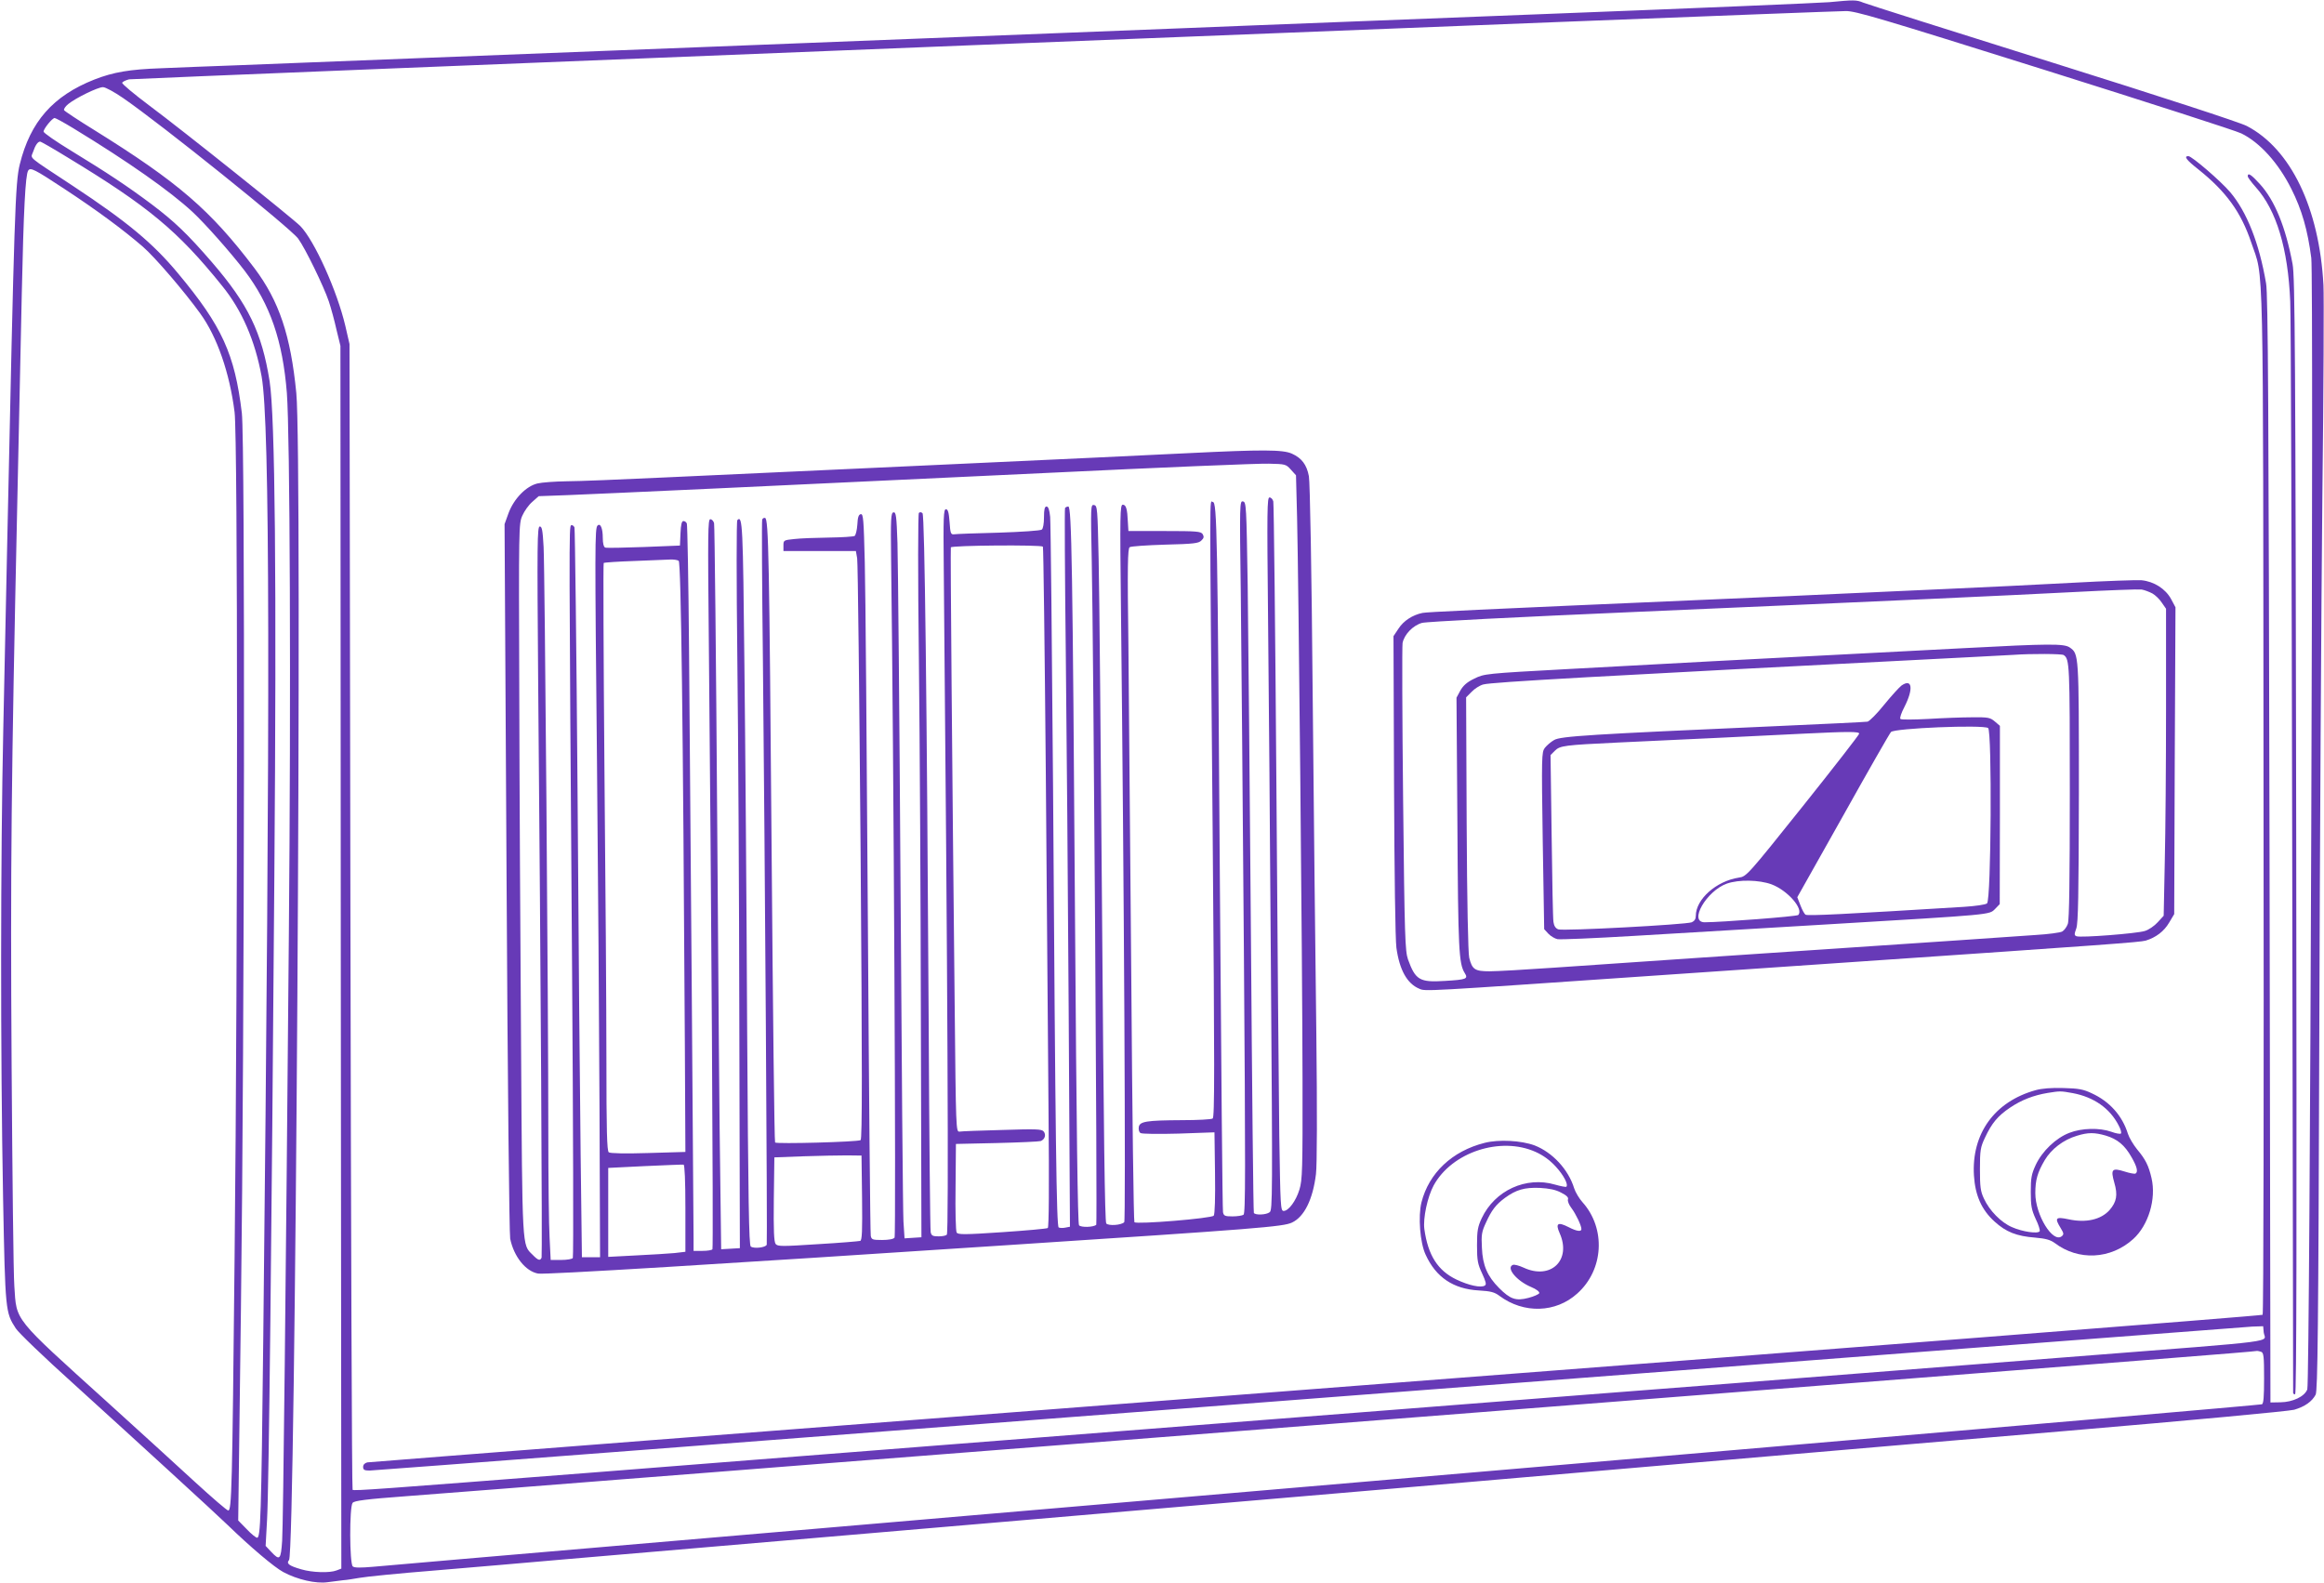
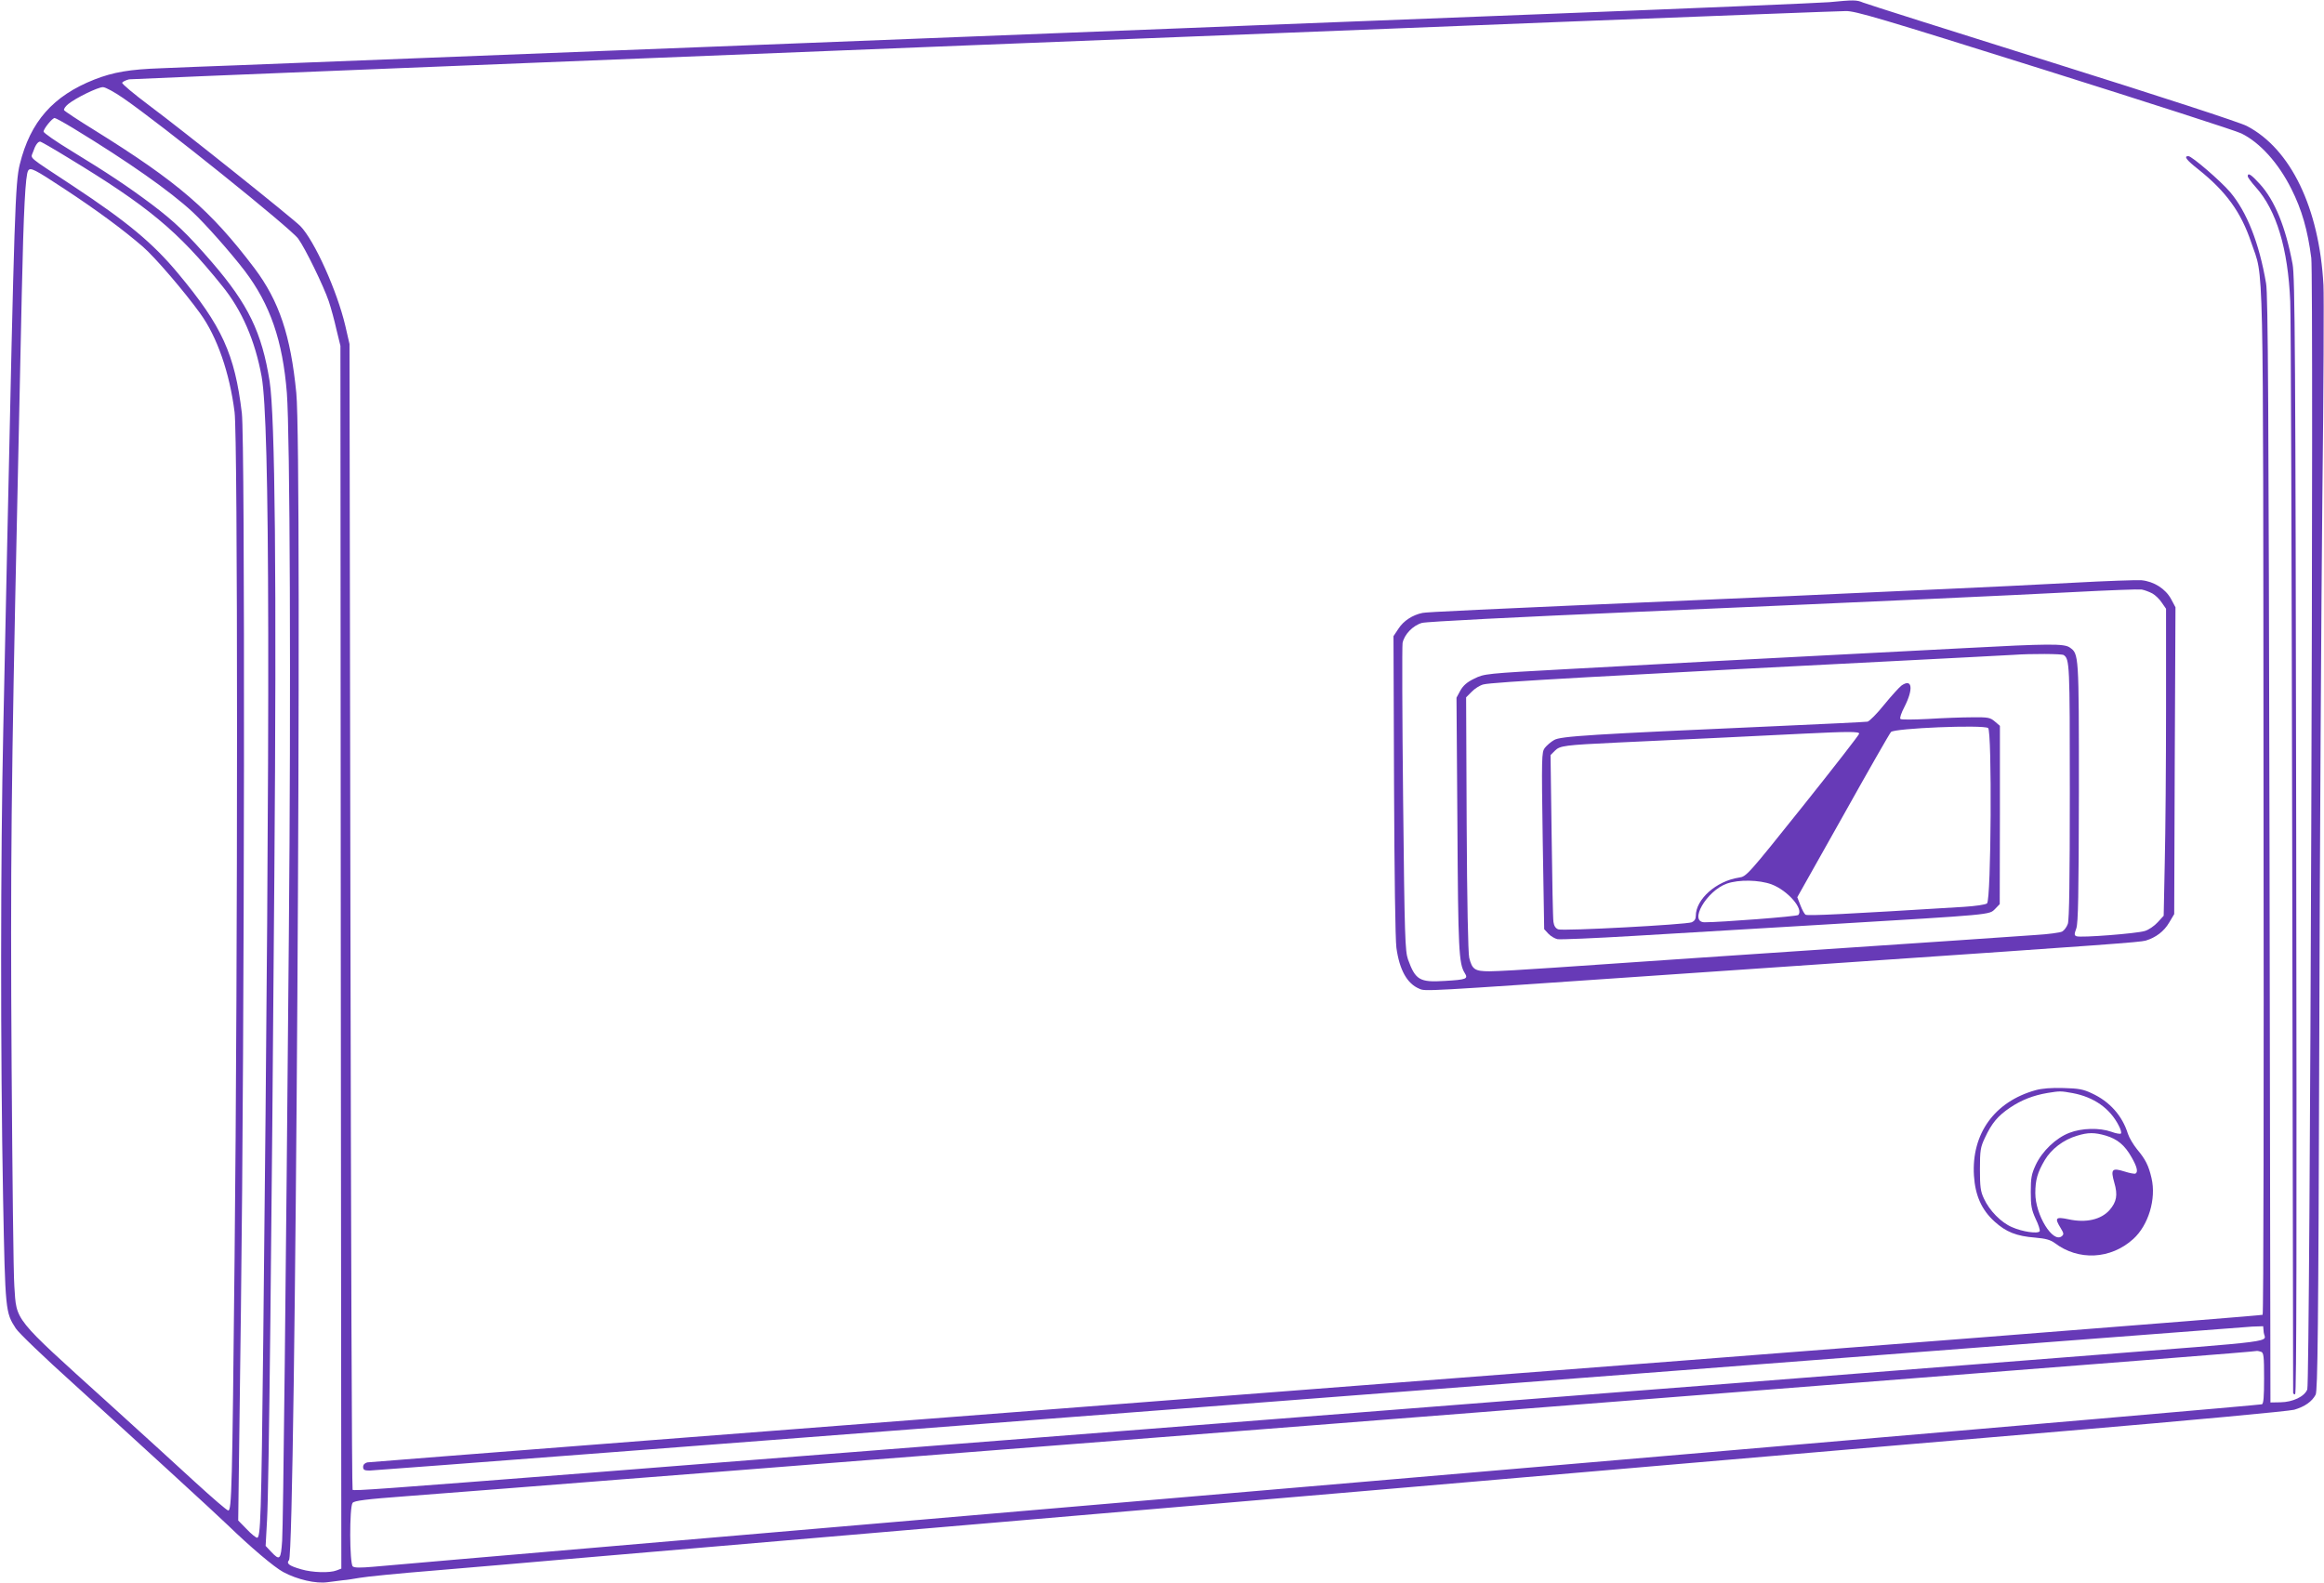
<svg xmlns="http://www.w3.org/2000/svg" version="1.0" width="1280pt" height="872pt" viewBox="0 0 1280 872" preserveAspectRatio="xMidYMid meet">
  <g transform="translate(0,872) scale(0.1,-0.1)" fill="#673ab7" stroke="none">
    <path d="M10075 8708 c-49 -4 -729 -33 -1510 -63 -781 -30 -1530 -60 -1665 -65 -229 -9 -366 -15 -1012 -40 -139 -5 -368 -14 -508 -20 -140 -5 -370 -14 -510 -20 -140 -5 -370 -14 -510 -20 -140 -5 -370 -14 -510 -20 -140 -5 -372 -14 -515 -20 -286 -11 -634 -25 -1022 -40 -376 -15 -737 -29 -1018 -40 -137 -5 -322 -12 -410 -16 -170 -6 -260 -21 -365 -62 -228 -90 -353 -232 -411 -467 -25 -101 -30 -260 -69 -2075 -5 -250 -15 -718 -22 -1040 -15 -693 -16 -1780 -1 -2580 12 -623 13 -629 70 -717 15 -24 158 -161 318 -305 358 -325 783 -714 850 -779 126 -122 255 -231 305 -258 78 -42 181 -65 244 -56 28 4 67 9 86 11 19 1 60 8 90 13 30 6 219 25 420 41 201 17 520 44 710 61 190 16 1238 106 2330 199 1092 93 2145 183 2340 200 393 34 850 73 1395 120 198 17 513 44 700 60 187 16 873 75 1525 130 671 57 1207 107 1236 115 58 17 98 45 118 83 11 22 15 353 20 1952 3 1059 11 2407 17 2995 7 589 9 1113 6 1165 -23 424 -180 750 -422 876 -35 19 -477 163 -1070 349 -555 174 -1025 323 -1044 331 -36 15 -51 15 -186 2z m1186 -373 c569 -179 1057 -336 1084 -350 102 -50 204 -163 275 -305 58 -115 90 -227 110 -381 14 -115 -7 -6191 -22 -6232 -15 -39 -79 -70 -148 -71 l-55 -1 -5 3045 c-5 2416 -8 3060 -19 3119 -38 223 -106 394 -198 503 -53 62 -211 198 -230 198 -27 0 -11 -21 55 -73 154 -123 235 -236 291 -402 71 -212 65 32 68 -3089 2 -1545 0 -2813 -5 -2818 -5 -5 -2350 -188 -5213 -408 -2862 -220 -5214 -403 -5226 -405 -15 -4 -23 -13 -23 -25 0 -16 7 -20 36 -20 20 0 2347 178 5173 395 2825 217 5163 396 5196 398 l60 2 3 -34 c6 -57 126 -42 -1013 -131 -286 -22 -747 -58 -1025 -80 -278 -22 -679 -53 -892 -70 -214 -16 -562 -44 -775 -60 -214 -17 -615 -48 -893 -70 -278 -22 -680 -53 -895 -70 -214 -17 -617 -48 -895 -70 -278 -22 -680 -53 -895 -70 -722 -57 -1397 -109 -1910 -150 -1183 -92 -1326 -103 -1333 -96 -4 4 -9 1426 -12 3159 l-5 3152 -23 100 c-45 192 -170 470 -248 550 -44 44 -644 524 -832 664 -84 63 -151 119 -149 125 2 6 19 14 38 19 26 5 9205 371 9455 376 53 1 181 -37 1095 -324z m-10583 -155 c211 -145 921 -716 964 -774 39 -53 141 -263 169 -346 12 -36 31 -105 42 -155 l22 -90 2 -3368 3 -3367 -26 -10 c-38 -15 -134 -12 -195 6 -69 20 -83 32 -67 51 35 43 74 6089 40 6428 -31 318 -95 507 -230 687 -243 321 -420 474 -885 763 -86 53 -160 102 -164 108 -3 6 7 21 23 34 42 34 163 93 191 93 14 0 63 -27 111 -60z m-275 -166 c304 -185 534 -347 657 -461 69 -64 209 -222 288 -325 140 -185 209 -384 232 -673 17 -224 23 -1648 11 -2980 -17 -1966 -31 -3240 -37 -3342 -7 -104 -13 -111 -60 -61 l-31 33 8 145 c10 179 25 1552 40 3540 13 1642 4 2540 -26 2730 -43 270 -118 424 -318 656 -134 155 -206 224 -332 319 -135 101 -244 173 -442 294 -84 51 -153 99 -153 106 0 16 48 75 61 75 5 0 51 -25 102 -56z m-31 -161 c444 -269 607 -404 851 -707 110 -135 182 -303 218 -500 46 -256 48 -1748 9 -5301 -11 -991 -15 -1095 -34 -1095 -6 0 -33 21 -58 48 l-46 47 15 1165 c20 1557 23 4781 5 4935 -39 325 -109 479 -352 770 -138 166 -280 284 -580 482 -256 169 -231 147 -218 186 12 36 26 57 39 57 5 0 73 -39 151 -87z m-18 -173 c181 -119 323 -224 433 -319 65 -56 229 -247 316 -368 93 -128 162 -328 189 -543 18 -142 18 -2979 0 -4660 -13 -1277 -16 -1390 -35 -1390 -7 0 -88 70 -182 156 -93 86 -312 285 -485 442 -522 472 -498 443 -511 637 -5 66 -11 613 -15 1215 -7 1093 -2 1578 31 3090 8 366 19 890 25 1165 10 459 20 651 35 675 12 20 35 8 199 -100z m12100 -6406 c14 -5 16 -28 16 -145 0 -103 -3 -141 -12 -144 -7 -3 -1383 -122 -3058 -265 -1675 -143 -3198 -274 -3385 -290 -187 -16 -502 -43 -700 -60 -198 -17 -513 -44 -700 -60 -187 -16 -502 -43 -700 -60 -198 -17 -513 -44 -700 -60 -187 -16 -502 -43 -700 -60 -198 -17 -405 -35 -460 -40 -69 -6 -103 -6 -112 2 -18 15 -19 327 -1 350 10 12 71 20 298 37 157 12 395 31 530 41 135 11 421 33 635 50 371 29 568 44 1148 90 138 11 542 42 897 70 355 28 758 59 895 70 138 11 540 42 895 70 355 28 758 59 895 70 138 11 654 51 1148 90 2493 195 3124 244 3149 249 3 0 13 -2 22 -5z" />
    <path d="M12380 7749 c0 -6 20 -33 45 -61 113 -126 177 -338 189 -628 4 -74 8 -1456 11 -3070 3 -1614 5 -2938 5 -2942 0 -5 5 -8 11 -8 8 0 9 858 6 3073 -4 2661 -7 3083 -20 3152 -38 204 -98 351 -180 441 -48 53 -67 65 -67 43z" />
-     <path d="M6545 6224 c-148 -8 -763 -36 -1365 -64 -602 -28 -1287 -59 -1522 -70 -234 -11 -477 -21 -540 -21 -62 -1 -133 -6 -158 -12 -62 -15 -129 -83 -159 -163 l-22 -61 11 -1944 c6 -1156 15 -1963 20 -1992 20 -98 85 -180 154 -192 33 -7 1000 52 2576 156 1391 91 1527 102 1576 125 68 32 115 128 132 267 6 47 7 343 2 774 -5 384 -14 1220 -20 1858 -6 706 -15 1180 -21 1212 -12 64 -40 100 -93 124 -50 23 -165 23 -571 3z m565 -91 l28 -31 6 -233 c8 -325 29 -2439 30 -3099 1 -493 -1 -550 -17 -602 -19 -63 -60 -118 -87 -118 -17 0 -18 25 -24 412 -3 227 -10 1102 -16 1943 -6 842 -14 1540 -17 1553 -3 12 -12 22 -21 22 -13 0 -14 -69 -8 -652 4 -359 11 -1242 16 -1963 9 -1226 9 -1311 -7 -1322 -19 -15 -79 -17 -87 -4 -3 4 -10 680 -16 1502 -6 822 -15 1701 -18 1954 -7 440 -8 460 -26 463 -18 4 -19 -10 -12 -510 3 -282 11 -1165 17 -1962 9 -1216 9 -1450 -2 -1457 -8 -5 -35 -9 -61 -9 -41 0 -48 3 -52 23 -3 12 -10 816 -17 1787 -13 1964 -16 2125 -39 2125 -19 0 -18 155 -1 -1814 11 -1324 11 -1575 0 -1582 -8 -5 -84 -9 -169 -9 -197 -1 -234 -7 -238 -39 -2 -13 2 -28 10 -32 7 -5 102 -6 210 -3 l197 7 3 -223 c2 -138 -1 -228 -7 -236 -11 -15 -424 -49 -437 -36 -4 4 -12 602 -17 1327 -6 726 -13 1559 -16 1851 -6 438 -4 533 7 540 7 5 95 11 195 14 157 4 185 7 200 23 14 13 15 21 7 35 -10 15 -33 17 -210 17 l-199 0 -3 50 c-3 72 -10 95 -28 95 -15 0 -16 -50 -10 -577 17 -1502 27 -3366 18 -3375 -17 -17 -87 -21 -99 -7 -8 10 -14 507 -23 1689 -7 921 -15 1808 -19 1970 -6 279 -7 295 -25 298 -19 4 -19 -5 -13 -304 10 -479 31 -3653 25 -3660 -14 -14 -84 -16 -95 -3 -7 10 -14 524 -22 1684 -13 1954 -19 2275 -37 2275 -7 0 -15 -4 -18 -8 -3 -5 -1 -362 4 -793 5 -431 12 -1320 16 -1975 l7 -1191 -26 -5 c-14 -3 -30 -2 -36 1 -12 8 -18 454 -31 2421 -6 789 -13 1461 -16 1493 -4 39 -10 57 -20 57 -10 0 -14 -15 -14 -59 0 -35 -5 -63 -12 -68 -7 -6 -114 -13 -238 -17 -124 -3 -234 -7 -245 -9 -18 -2 -21 5 -25 68 -4 53 -9 70 -20 70 -13 0 -15 -41 -12 -325 21 -2259 28 -3653 17 -3670 -3 -6 -24 -10 -45 -10 -33 0 -40 4 -44 23 -3 12 -8 528 -11 1147 -10 1790 -22 2801 -34 2813 -7 7 -14 7 -20 2 -5 -6 -6 -332 0 -810 5 -440 10 -1335 11 -1990 l3 -1190 -47 -3 -46 -3 -6 93 c-3 51 -10 874 -16 1829 -6 954 -14 1813 -17 1908 -5 150 -8 171 -22 169 -14 -3 -16 -32 -13 -263 14 -1035 28 -3722 19 -3732 -5 -8 -33 -13 -68 -13 -53 0 -59 2 -63 23 -3 12 -10 792 -16 1732 -6 941 -13 1831 -17 1978 -6 237 -8 267 -22 265 -12 -2 -17 -17 -19 -58 -2 -30 -9 -58 -15 -62 -7 -4 -70 -8 -142 -9 -71 -1 -157 -4 -190 -8 -59 -6 -60 -7 -60 -36 l0 -30 200 0 199 0 7 -40 c4 -22 12 -750 19 -1619 9 -1186 9 -1580 0 -1586 -16 -10 -462 -22 -471 -13 -4 5 -12 721 -19 1593 -13 1636 -17 1841 -36 1847 -6 2 -14 -2 -16 -9 -3 -7 -1 -359 4 -783 11 -1075 25 -3198 21 -3211 -6 -16 -71 -23 -88 -10 -10 9 -14 238 -20 1217 -3 663 -10 1557 -15 1988 -8 769 -10 826 -39 796 -5 -6 -5 -328 0 -760 5 -412 10 -1312 11 -2000 l3 -1250 -51 -3 -52 -3 -5 393 c-4 216 -11 1111 -17 1988 -6 877 -14 1605 -17 1618 -3 12 -12 22 -21 22 -13 0 -14 -72 -8 -672 13 -1325 26 -3340 20 -3349 -3 -5 -27 -9 -55 -9 l-49 0 0 68 c0 119 -19 2555 -25 3250 -3 370 -9 680 -12 688 -3 8 -11 14 -19 14 -9 0 -14 -19 -16 -67 l-3 -68 -199 -8 c-110 -4 -205 -6 -213 -3 -8 4 -13 23 -13 53 0 53 -13 84 -29 68 -15 -15 -15 -111 -3 -1295 6 -608 12 -1472 14 -1920 l3 -815 -50 0 -50 0 -7 565 c-4 311 -12 1212 -17 2002 -6 790 -14 1444 -17 1453 -4 9 -12 14 -18 12 -13 -4 -12 -79 5 -2459 6 -861 8 -1571 4 -1577 -3 -6 -32 -11 -64 -11 l-58 0 -6 122 c-4 66 -7 326 -7 577 0 682 -19 3099 -26 3229 -5 92 -9 112 -21 112 -14 0 -15 -86 -9 -847 15 -1665 23 -3168 19 -3180 -8 -19 -19 -16 -50 16 -58 57 -56 19 -63 1141 -4 569 -9 1451 -10 1960 -3 905 -3 926 17 970 11 25 35 59 55 76 l35 31 164 6 c199 8 1119 50 2634 122 622 30 1172 53 1224 51 91 -2 94 -3 121 -33z m-1366 -424 c3 -3 10 -561 16 -1240 5 -679 12 -1520 15 -1871 4 -417 2 -638 -4 -642 -6 -4 -119 -14 -251 -23 -208 -14 -243 -14 -251 -2 -5 8 -8 121 -6 251 l2 237 225 5 c124 3 233 8 242 11 23 9 31 35 16 53 -11 13 -42 14 -228 8 -118 -3 -224 -7 -235 -9 -20 -2 -20 6 -27 708 -14 1331 -24 2500 -21 2510 4 11 496 15 507 4z m-2006 -78 c13 -8 24 -891 34 -2666 l3 -590 -205 -6 c-126 -4 -210 -2 -217 4 -10 7 -13 121 -13 506 0 273 -5 999 -11 1615 -5 615 -7 1121 -4 1125 4 3 79 8 168 11 89 4 178 7 197 8 19 1 41 -2 48 -7z m1010 -3509 c2 -181 0 -233 -10 -237 -7 -2 -112 -11 -233 -18 -200 -13 -221 -13 -233 1 -9 12 -12 72 -10 247 l3 230 160 6 c88 3 196 5 240 5 l80 -1 3 -233z m-973 -58 l0 -239 -60 -7 c-33 -3 -129 -9 -212 -13 l-153 -8 0 245 0 245 203 10 c111 5 207 9 212 8 6 -1 10 -89 10 -241z" />
    <path d="M11415 5510 c-181 -10 -494 -25 -695 -34 -201 -9 -459 -21 -575 -26 -115 -6 -419 -19 -675 -30 -1386 -60 -1608 -71 -1635 -76 -55 -11 -105 -44 -132 -86 l-28 -42 3 -820 c2 -492 7 -851 13 -896 17 -123 59 -198 126 -226 34 -15 13 -16 1278 71 198 14 691 47 1095 75 1420 97 1595 110 1628 119 56 17 101 51 129 99 l28 47 3 845 4 845 -24 45 c-31 57 -94 97 -163 104 -27 2 -198 -4 -380 -14z m440 -59 c16 -9 40 -32 52 -51 l23 -33 0 -551 c0 -303 -3 -683 -7 -845 l-6 -295 -33 -36 c-18 -20 -50 -42 -71 -48 -44 -14 -353 -38 -376 -29 -13 5 -13 11 -1 44 10 31 13 176 14 751 0 766 0 760 -51 796 -31 21 -113 21 -580 -4 -206 -11 -552 -29 -769 -40 -444 -23 -736 -38 -1410 -75 -462 -25 -465 -26 -520 -53 -40 -19 -61 -38 -77 -66 l-21 -39 5 -696 c4 -693 8 -768 40 -820 21 -33 10 -37 -109 -44 -139 -9 -162 5 -203 118 -16 46 -19 119 -27 880 -5 457 -6 845 -3 863 9 47 57 97 107 111 25 7 518 32 1188 61 1500 65 1993 88 2405 109 187 10 354 16 370 14 17 -3 43 -13 60 -22z m-489 -339 c33 -22 34 -49 34 -750 0 -485 -3 -709 -11 -731 -6 -17 -20 -36 -31 -42 -11 -6 -77 -15 -146 -19 -117 -9 -380 -26 -1847 -125 -286 -20 -648 -44 -805 -55 -157 -11 -317 -20 -356 -20 -81 0 -96 10 -112 75 -6 24 -12 312 -14 737 l-3 697 30 30 c16 17 45 36 65 41 49 13 600 44 2675 150 110 6 220 12 245 13 97 7 266 6 276 -1z" />
    <path d="M10473 4944 c-12 -9 -55 -56 -95 -105 -39 -49 -81 -91 -92 -94 -12 -2 -241 -13 -511 -25 -1018 -45 -1179 -55 -1215 -76 -18 -10 -41 -30 -52 -44 -17 -24 -18 -46 -11 -512 l8 -486 23 -25 c13 -14 36 -27 50 -30 15 -3 205 5 422 18 217 13 701 42 1075 64 906 54 880 52 913 84 l26 27 1 491 0 491 -28 24 c-26 22 -37 24 -125 23 -53 0 -162 -4 -242 -9 -80 -4 -149 -5 -153 0 -5 4 5 34 22 66 51 100 43 159 -16 118z m477 -234 c22 -14 17 -949 -6 -966 -8 -7 -65 -15 -127 -19 -650 -40 -864 -51 -873 -43 -6 4 -19 28 -28 52 l-17 44 252 448 c138 247 257 455 264 462 19 21 505 41 535 22z m-710 -31 c0 -6 -140 -186 -310 -399 -307 -384 -311 -388 -353 -394 -124 -19 -237 -119 -237 -211 0 -17 -7 -28 -22 -35 -33 -13 -709 -49 -735 -39 -15 5 -24 19 -27 41 -3 18 -7 232 -10 476 l-6 443 24 24 c28 28 53 31 346 45 305 14 836 39 1025 49 246 12 305 12 305 0z m-483 -830 c90 -34 179 -137 147 -169 -8 -8 -426 -40 -515 -40 -90 0 10 173 122 213 66 23 177 21 246 -4z" />
    <path d="M11211 2715 c-226 -63 -353 -240 -339 -470 7 -110 42 -189 114 -254 63 -57 120 -80 224 -88 57 -5 82 -12 106 -29 131 -100 309 -91 433 21 84 76 128 221 101 336 -16 69 -33 103 -80 159 -20 25 -43 63 -50 85 -31 100 -101 178 -199 223 -46 22 -73 27 -156 29 -66 2 -118 -2 -154 -12z m205 -16 c117 -22 205 -84 253 -178 12 -22 17 -42 12 -45 -5 -3 -28 1 -52 10 -65 23 -163 21 -232 -6 -73 -28 -149 -100 -185 -177 -23 -50 -27 -71 -27 -148 0 -77 4 -98 27 -149 16 -32 25 -63 22 -68 -10 -15 -95 -3 -153 23 -59 25 -124 91 -154 157 -19 40 -22 65 -22 162 0 104 3 121 27 172 38 82 72 122 139 167 62 42 129 68 207 81 68 11 72 11 138 -1z m182 -234 c64 -19 105 -53 142 -119 30 -52 37 -81 22 -90 -5 -3 -32 2 -60 11 -70 22 -78 13 -57 -61 20 -68 13 -106 -26 -151 -47 -53 -130 -72 -226 -51 -72 15 -78 8 -43 -49 17 -28 18 -34 6 -44 -49 -41 -146 117 -146 237 0 73 12 114 52 182 37 62 103 112 177 134 61 19 97 19 159 1z" />
-     <path d="M8177 2425 c-179 -45 -307 -166 -348 -328 -19 -77 -8 -222 23 -288 57 -125 153 -189 293 -197 66 -4 86 -9 114 -30 133 -99 310 -94 428 13 146 130 159 358 29 503 -18 20 -39 55 -46 77 -32 104 -120 198 -218 236 -73 27 -197 34 -275 14z m281 -50 c42 -19 78 -45 111 -81 43 -47 70 -98 58 -111 -3 -2 -31 3 -62 12 -160 47 -332 -32 -404 -185 -22 -47 -26 -69 -26 -150 0 -83 4 -103 28 -154 21 -46 25 -61 15 -67 -21 -14 -89 1 -156 33 -103 49 -157 134 -177 278 -8 59 17 177 51 240 100 184 369 272 562 185z m140 -224 c30 -15 42 -27 38 -37 -3 -9 5 -30 19 -48 24 -32 55 -96 55 -116 0 -16 -27 -12 -71 11 -59 30 -73 21 -49 -33 67 -149 -49 -260 -199 -190 -24 11 -50 18 -58 15 -40 -15 19 -88 100 -122 29 -12 47 -26 45 -34 -3 -6 -29 -18 -60 -26 -69 -18 -100 -7 -161 54 -65 65 -91 125 -95 222 -4 71 -1 89 22 138 31 69 55 100 105 137 62 45 107 58 191 55 53 -3 88 -10 118 -26z" />
  </g>
</svg>